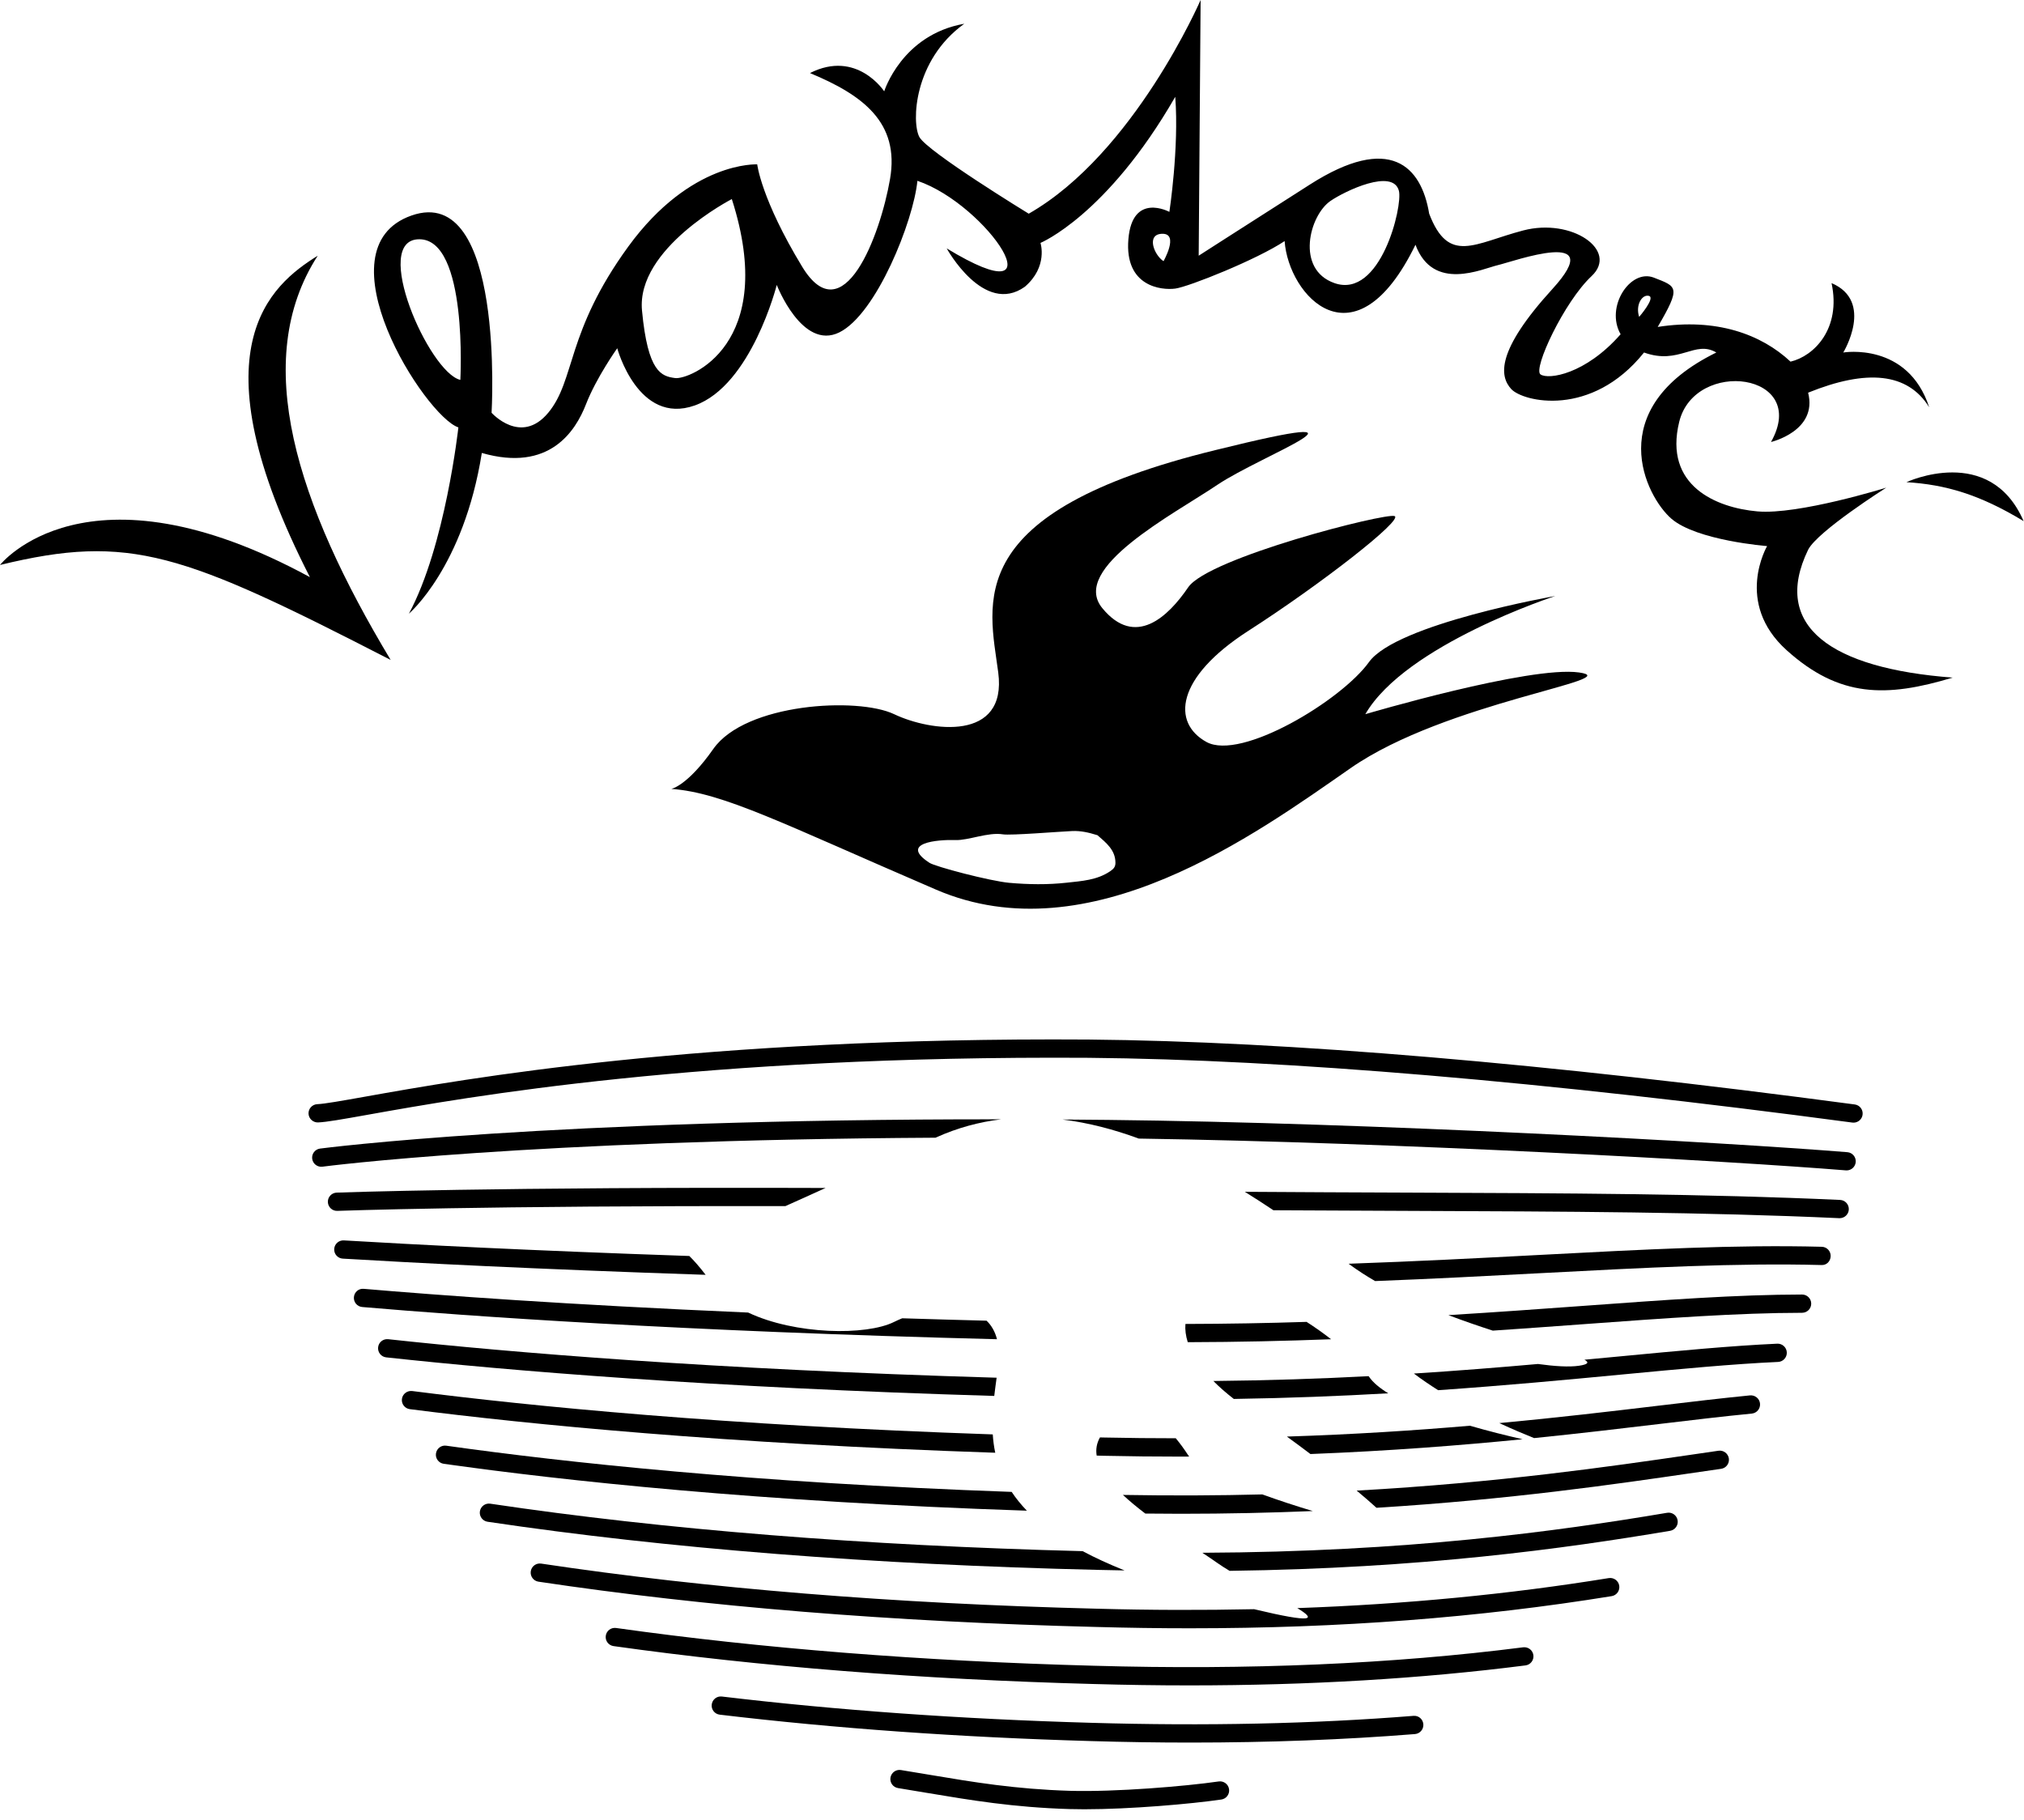
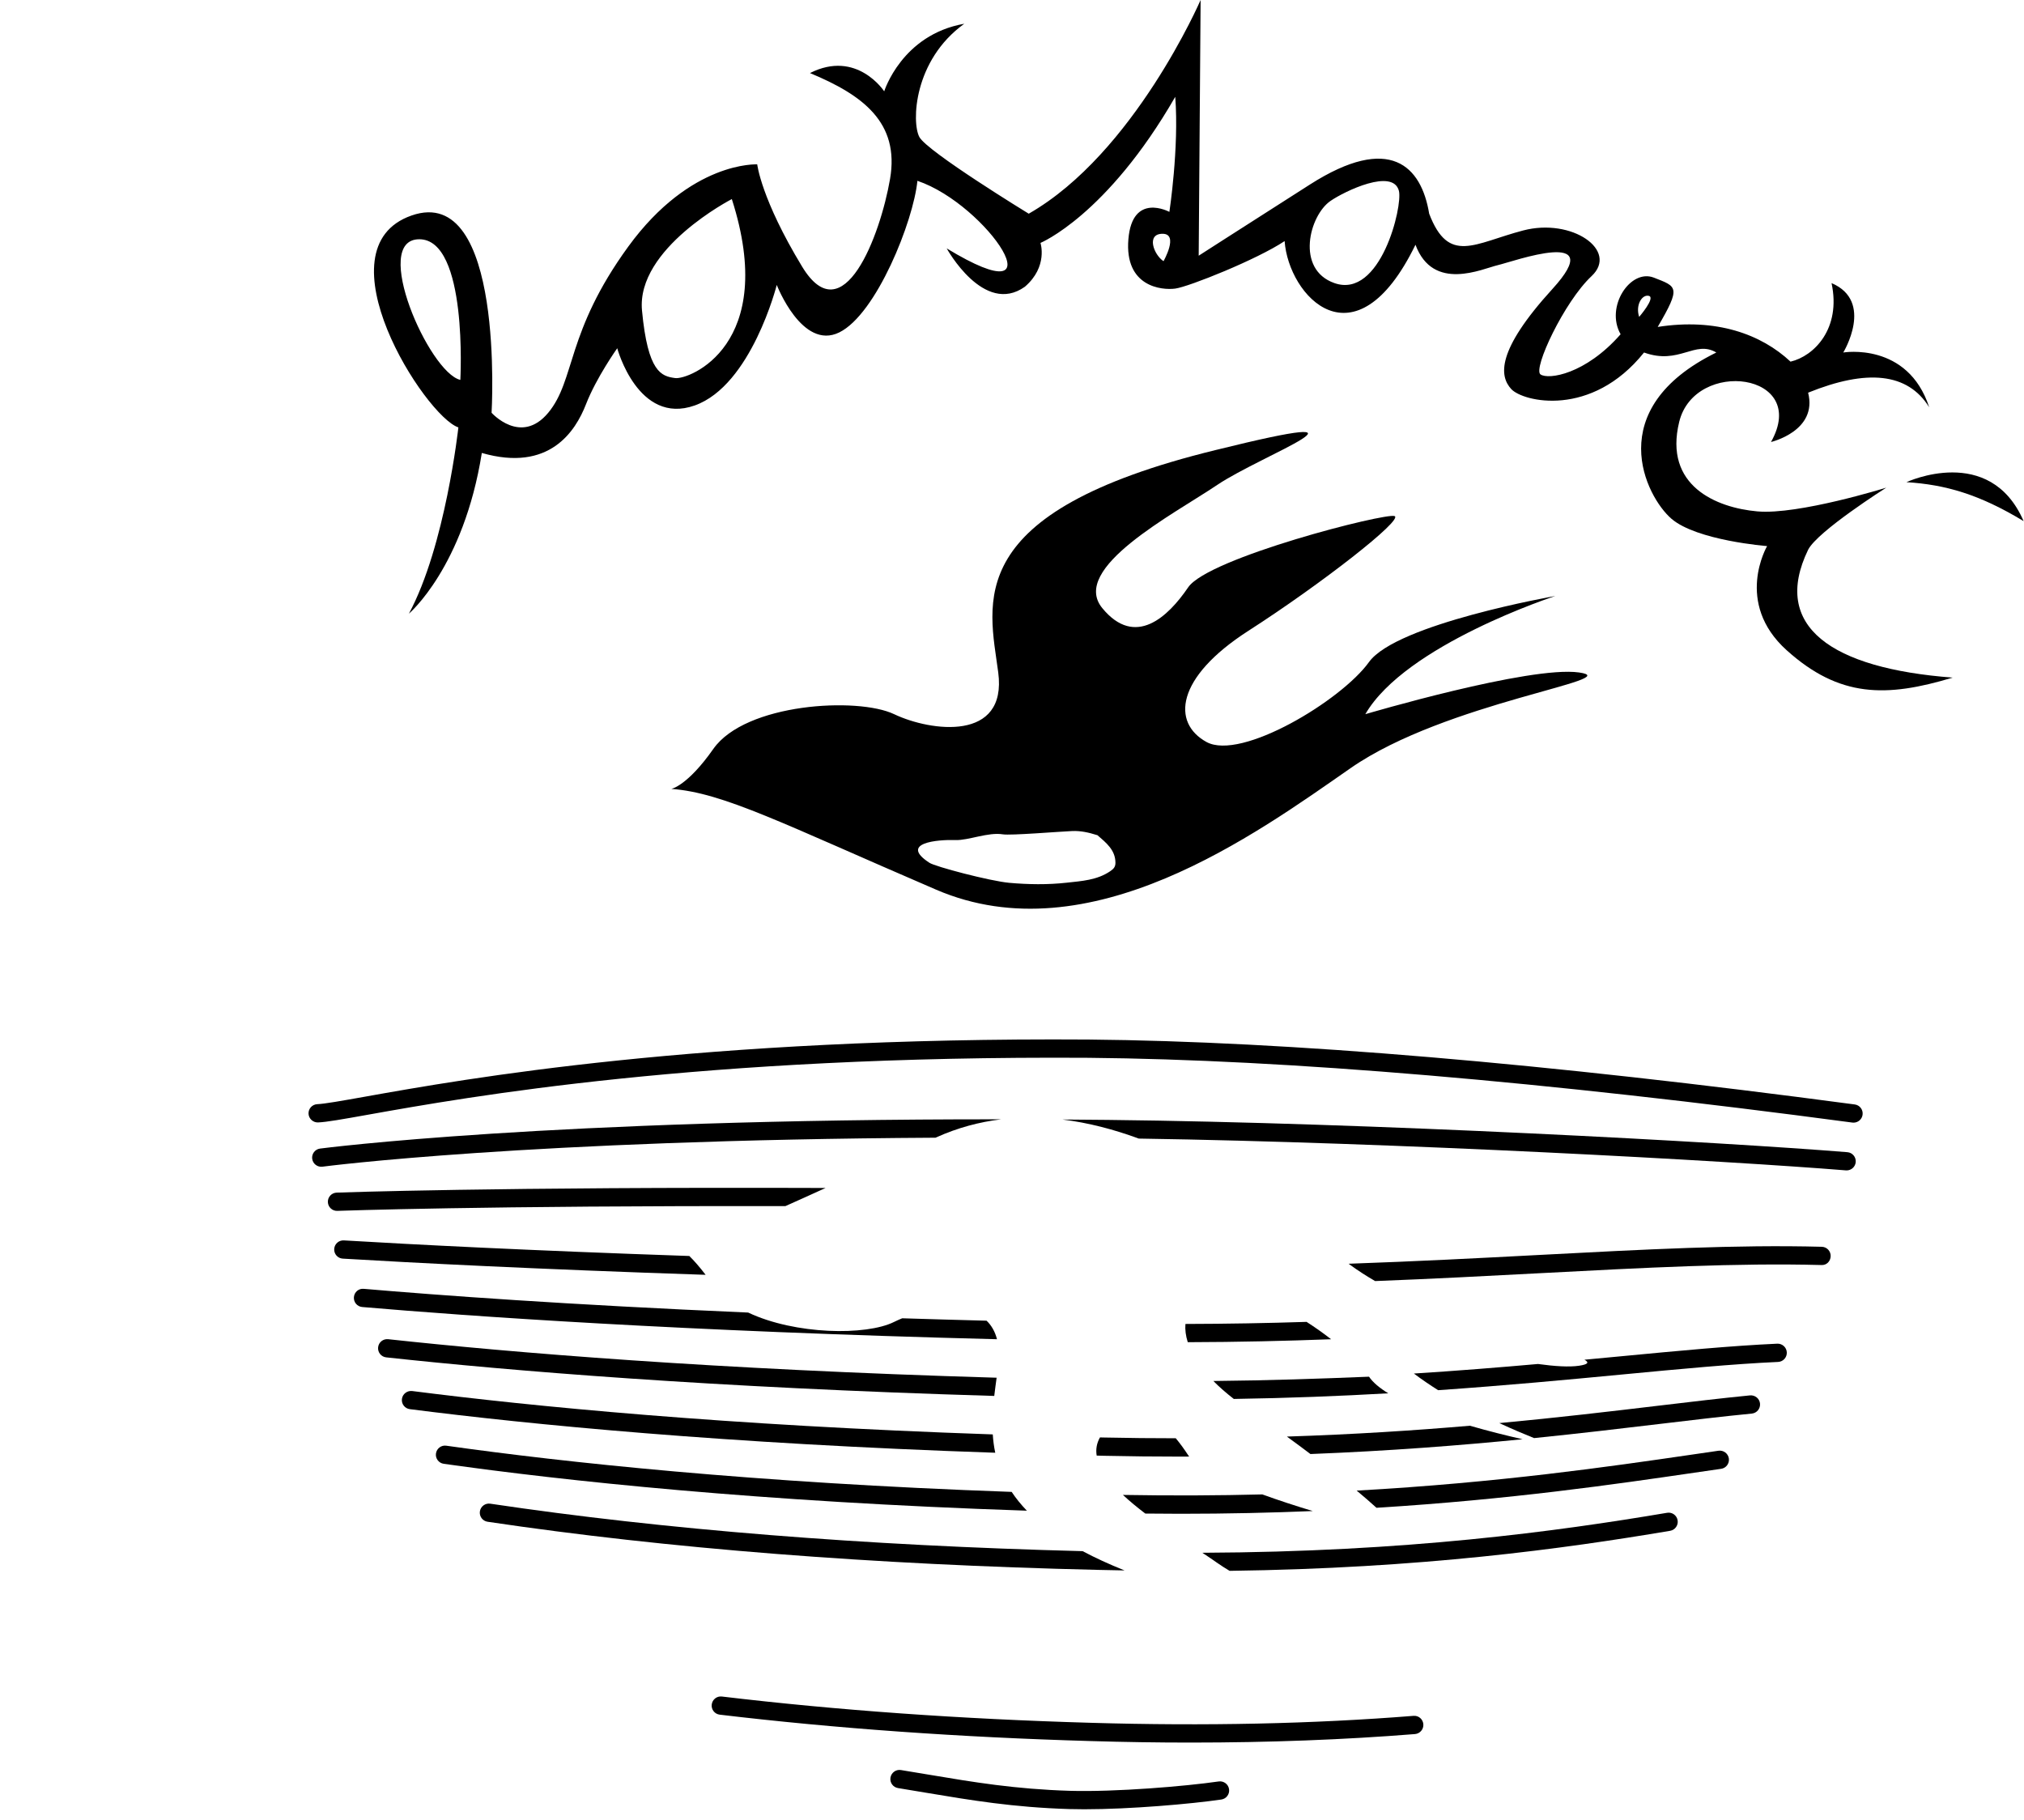
<svg xmlns="http://www.w3.org/2000/svg" width="100%" height="100%" viewBox="0 0 129 116" version="1.1" xml:space="preserve" style="fill-rule:evenodd;clip-rule:evenodd;stroke-linejoin:round;stroke-miterlimit:2;">
  <g transform="matrix(1,0,0,1,-471.409,-273.146)">
    <path d="M530.64,328.131C530.989,328.376 534.515,329.302 535.731,329.412C536.949,329.52 538.176,329.54 539.398,329.404C540.358,329.298 541.33,329.242 542.166,328.674C542.389,328.523 542.503,328.393 542.502,328.136C542.501,327.322 541.913,326.863 541.359,326.38C541.347,326.369 541.325,326.369 541.307,326.364C540.8,326.205 540.29,326.089 539.745,326.112C538.911,326.148 535.82,326.403 535.326,326.322C534.391,326.169 533.123,326.717 532.309,326.687C531.174,326.647 528.699,326.862 530.64,328.131ZM514.195,323.426C514.195,323.426 515.208,323.25 516.873,320.878C518.919,317.964 526.068,317.555 528.397,318.664C530.725,319.771 535.613,320.435 535.032,316.005C534.451,311.575 532.587,305.817 548.883,301.83C560.525,298.95 551.794,302.162 549,304.045C546.207,305.928 539.571,309.361 541.666,311.907C543.762,314.455 545.858,312.461 547.138,310.579C548.419,308.696 559.71,305.817 560.292,306.038C560.874,306.259 555.635,310.357 550.979,313.348C546.324,316.338 546.091,319.217 548.302,320.435C550.513,321.653 556.916,317.778 558.663,315.341C560.409,312.904 570.536,311.132 570.536,311.132C570.536,311.132 560.991,314.233 558.429,318.664C558.429,318.664 568.906,315.562 572.049,316.005C575.192,316.448 563.551,317.888 557.499,322.096C551.445,326.305 540.852,334.057 531.074,329.849C521.296,325.64 517.508,323.664 514.195,323.426Z" style="fill-rule:nonzero;" />
  </g>
  <g transform="matrix(1,0,0,1,-471.409,-273.146)">
-     <path d="M471.409,309.154C471.409,309.154 476.886,302.17 491.161,309.93C483.693,295.341 488.672,291.306 491.66,289.443C487.344,296.117 490.333,305.274 496.308,315.207C483.028,308.378 479.708,307.137 471.409,309.154Z" style="fill-rule:nonzero;" />
-   </g>
+     </g>
  <g transform="matrix(1,0,0,1,-471.409,-273.146)">
    <path d="M575.881,293.343C575.633,292.586 576.068,291.888 576.504,292.004C576.938,292.121 575.881,293.343 575.881,293.343ZM556.46,291.189C553.97,290.316 554.858,286.877 556.21,285.951C557.145,285.311 560.194,283.855 560.569,285.311C560.818,286.284 559.401,292.221 556.46,291.189ZM514.442,297.242C513.57,297.126 512.698,296.893 512.327,292.935C511.953,288.977 518.052,285.834 518.052,285.834C521.041,295.147 515.314,297.359 514.442,297.242ZM500.749,297.359C498.756,296.893 495.021,288.395 498.133,288.395C501.245,288.395 500.749,297.359 500.749,297.359ZM545.566,289.792C544.944,289.385 544.446,288.046 545.505,288.046C546.562,288.046 545.566,289.792 545.566,289.792ZM594.368,299.105C592.999,294.914 588.89,295.613 588.89,295.613C588.89,295.613 590.882,292.353 588.143,291.189C588.767,294.099 587.023,295.845 585.529,296.195C583.663,294.449 580.799,293.401 577.063,293.983C578.558,291.422 578.308,291.422 576.816,290.84C575.32,290.258 573.702,292.703 574.699,294.449C572.457,297.009 570.093,297.359 569.593,297.009C569.096,296.66 571.105,292.373 572.848,290.744C574.589,289.114 571.604,287.018 568.49,287.834C565.378,288.649 563.743,290.025 562.498,286.766C562,283.74 560.007,281.644 554.903,284.903C549.799,288.162 547.808,289.443 547.808,289.443L547.93,273.146C547.93,273.146 543.698,282.924 536.976,286.766C536.976,286.766 530.502,282.809 530.004,281.877C529.507,280.945 529.63,276.988 532.868,274.66C528.884,275.358 527.764,278.967 527.764,278.967C527.764,278.967 526.02,276.289 523.033,277.803C526.393,279.2 528.759,280.945 528.136,284.554C527.514,288.162 525.149,294.449 522.534,290.142C519.919,285.834 519.671,283.622 519.671,283.622C519.671,283.622 515.439,283.39 511.454,288.86C507.471,294.332 508.093,297.359 506.35,299.454C504.607,301.549 502.74,299.454 502.74,299.454C502.74,299.454 503.612,284.787 497.637,286.882C491.66,288.977 498.507,299.687 500.624,300.386C500.624,300.386 499.794,307.951 497.47,312.258C497.47,312.258 500.956,309.31 502.118,302.015C506.432,303.257 508.093,300.618 508.757,298.911C509.421,297.204 510.749,295.341 510.749,295.341C510.749,295.341 512.077,300.269 515.688,298.988C519.299,297.708 520.916,291.306 520.916,291.306C520.916,291.306 522.534,295.496 524.9,294.332C527.266,293.168 529.63,287.231 529.88,284.67C534.361,286.184 539.217,293.517 531.747,288.977C531.747,288.977 534.113,293.285 536.728,291.422C538.22,290.142 537.724,288.628 537.724,288.628C537.724,288.628 541.957,286.882 546.314,279.316C546.562,282.575 545.94,286.65 545.94,286.65C545.94,286.65 543.575,285.368 543.327,288.395C543.076,291.422 545.442,291.655 546.314,291.539C547.184,291.422 551.542,289.676 553.284,288.512C553.533,292.004 557.766,296.66 561.625,288.745C562.747,291.771 565.876,290.278 566.872,290.045C567.869,289.813 573.968,287.601 570.357,291.559C566.748,295.516 566.98,297.126 567.727,297.941C568.473,298.755 572.831,299.803 576.192,295.613C578.433,296.427 579.429,294.798 580.799,295.613C573.453,299.221 576.317,304.808 577.935,306.205C579.554,307.602 584.036,307.951 584.036,307.951C584.036,307.951 581.919,311.56 585.281,314.587C588.642,317.613 591.63,317.613 595.862,316.333C588.143,315.75 584.284,313.074 586.65,308.185C587.251,307 591.63,304.227 591.63,304.227C591.63,304.227 586.027,305.973 583.413,305.739C580.799,305.507 577.437,304.11 578.433,300.036C579.429,295.962 586.773,296.893 584.284,301.316C584.284,301.316 587.272,300.618 586.65,298.173C590.385,296.66 592.999,296.893 594.368,299.105Z" style="fill-rule:nonzero;" />
  </g>
  <g transform="matrix(1,0,0,1,-471.409,-273.146)">
    <path d="M592.917,303.877C592.917,303.877 598.228,301.395 600.385,306.36C597.564,304.653 595.407,304.032 592.917,303.877Z" style="fill-rule:nonzero;" />
  </g>
  <g transform="matrix(1,0,0,1,-471.409,-273.146)">
    <path d="M589.622,343.538C569.884,340.906 553.455,339.515 540.79,339.401C515.976,339.236 501.036,341.907 494.651,343.046C493.169,343.31 492.099,343.501 491.632,343.52C491.311,343.533 491.061,343.804 491.073,344.125C491.086,344.446 491.366,344.695 491.678,344.684C492.224,344.662 493.215,344.486 494.855,344.193C501.209,343.059 516.076,340.407 540.781,340.565C553.396,340.678 569.776,342.067 589.467,344.692C589.494,344.695 589.52,344.697 589.546,344.697C589.833,344.697 590.083,344.484 590.121,344.192C590.164,343.873 589.941,343.58 589.622,343.538Z" style="fill-rule:nonzero;" />
  </g>
  <g transform="matrix(1,0,0,1,-471.409,-273.146)">
    <path d="M535.213,344.485C506.344,344.461 491.96,346.33 491.807,346.35C491.489,346.392 491.265,346.685 491.307,347.003C491.349,347.322 491.644,347.546 491.961,347.504C492.105,347.484 505.04,345.802 531.035,345.657C531.049,345.651 531.061,345.646 531.074,345.64C532.442,345.02 533.827,344.656 535.213,344.485Z" style="fill-rule:nonzero;" />
  </g>
  <g transform="matrix(1,0,0,1,-471.409,-273.146)">
    <path d="M589.151,346.58C581.234,345.938 558.718,344.703 542.034,344.523C541.05,344.512 540.082,344.505 539.126,344.498C540.774,344.701 542.403,345.129 543.99,345.713C560.406,345.961 581.462,347.124 589.056,347.739C589.072,347.741 589.088,347.741 589.104,347.741C589.404,347.741 589.659,347.511 589.684,347.207C589.709,346.886 589.471,346.606 589.151,346.58Z" style="fill-rule:nonzero;" />
  </g>
  <g transform="matrix(1,0,0,1,-471.409,-273.146)">
    <path d="M492.866,349.157C492.544,349.169 492.293,349.439 492.306,349.761C492.317,350.082 492.593,350.335 492.909,350.32C493.027,350.317 502.257,349.981 521.463,350.018C522.247,349.67 523.099,349.284 524.026,348.861C503.054,348.787 492.99,349.152 492.866,349.157Z" style="fill-rule:nonzero;" />
  </g>
  <g transform="matrix(1,0,0,1,-471.409,-273.146)">
-     <path d="M561,350.32C571.224,350.36 580.054,350.393 588.635,350.786L588.662,350.786C588.971,350.786 589.229,350.543 589.243,350.231C589.257,349.91 589.009,349.638 588.689,349.623C580.083,349.229 571.242,349.195 561.005,349.156C557.68,349.143 554.283,349.13 550.748,349.105C551.373,349.492 551.98,349.886 552.571,350.281C555.455,350.299 558.251,350.31 561,350.32Z" style="fill-rule:nonzero;" />
-   </g>
+     </g>
  <g transform="matrix(1,0,0,1,-471.409,-273.146)">
    <path d="M559.053,354.794C562.742,354.652 566.229,354.468 569.527,354.294C576.288,353.938 582.129,353.631 587.49,353.772C587.832,353.795 588.078,353.528 588.087,353.206C588.096,352.884 587.842,352.617 587.521,352.609C582.112,352.465 576.252,352.775 569.466,353.132C565.687,353.331 561.658,353.541 557.364,353.69C557.409,353.722 557.455,353.757 557.499,353.789C557.983,354.143 558.507,354.477 559.053,354.794Z" style="fill-rule:nonzero;" />
  </g>
  <g transform="matrix(1,0,0,1,-471.409,-273.146)">
    <path d="M515.343,353.196C505.036,352.844 497.681,352.462 493.325,352.202C493.005,352.184 492.728,352.428 492.71,352.749C492.69,353.069 492.935,353.345 493.255,353.364C497.767,353.633 505.495,354.033 516.382,354.396C515.981,353.871 515.633,353.482 515.343,353.196Z" style="fill-rule:nonzero;" />
  </g>
  <g transform="matrix(1,0,0,1,-471.409,-273.146)">
    <path d="M528.911,357.166C528.73,357.241 528.557,357.317 528.397,357.397C526.622,358.284 522.086,358.218 519.094,356.801C507.523,356.301 499.305,355.694 494.594,355.289C494.268,355.256 493.992,355.498 493.965,355.818C493.938,356.139 494.174,356.42 494.495,356.448C501.145,357.021 514.765,357.993 534.953,358.501C534.824,358.003 534.595,357.613 534.288,357.32C532.441,357.272 530.646,357.221 528.911,357.166Z" style="fill-rule:nonzero;" />
  </g>
  <g transform="matrix(1,0,0,1,-471.409,-273.146)">
-     <path d="M572.255,357.548C577.586,357.158 582.192,356.821 586.265,356.816C586.587,356.815 586.848,356.555 586.847,356.233C586.847,355.912 586.586,355.652 586.265,355.652L586.264,355.652C582.148,355.656 577.525,355.995 572.17,356.386C569.567,356.577 566.736,356.78 563.722,356.964C564.686,357.33 565.642,357.659 566.552,357.953C568.551,357.819 570.453,357.68 572.255,357.548Z" style="fill-rule:nonzero;" />
-   </g>
+     </g>
  <g transform="matrix(1,0,0,1,-471.409,-273.146)">
    <path d="M547.111,358.69C550.311,358.682 553.354,358.611 556.248,358.502C555.756,358.119 555.23,357.746 554.684,357.395C552.219,357.475 549.641,357.522 546.962,357.528C546.933,357.89 546.981,358.279 547.111,358.69Z" style="fill-rule:nonzero;" />
  </g>
  <g transform="matrix(1,0,0,1,-471.409,-273.146)">
-     <path d="M550.046,362.307C553.553,362.253 556.82,362.123 559.887,361.948C559.343,361.612 558.914,361.258 558.663,360.889C558.656,360.878 558.645,360.867 558.638,360.856C555.553,361.017 552.261,361.13 548.743,361.163C549.114,361.539 549.548,361.921 550.046,362.307Z" style="fill-rule:nonzero;" />
+     <path d="M550.046,362.307C553.553,362.253 556.82,362.123 559.887,361.948C559.343,361.612 558.914,361.258 558.663,360.889C555.553,361.017 552.261,361.13 548.743,361.163C549.114,361.539 549.548,361.921 550.046,362.307Z" style="fill-rule:nonzero;" />
  </g>
  <g transform="matrix(1,0,0,1,-471.409,-273.146)">
    <path d="M572.049,360.191C571.422,360.284 570.501,360.227 569.432,360.079C566.963,360.298 564.331,360.509 561.523,360.688C562.018,361.06 562.538,361.414 563.069,361.749C567.366,361.451 571.252,361.087 574.764,360.752C578.561,360.391 581.84,360.08 584.737,359.948C585.057,359.933 585.306,359.661 585.291,359.34C585.278,359.019 584.999,358.77 584.684,358.785C581.759,358.918 578.467,359.231 574.655,359.594C573.919,359.664 573.161,359.735 572.394,359.807C572.706,359.98 572.636,360.103 572.049,360.191Z" style="fill-rule:nonzero;" />
  </g>
  <g transform="matrix(1,0,0,1,-471.409,-273.146)">
    <path d="M496.149,358.499C495.828,358.465 495.542,358.695 495.508,359.015C495.474,359.335 495.704,359.622 496.024,359.657C503.884,360.51 516.708,361.579 534.778,362.115C534.824,361.721 534.877,361.334 534.929,360.954C516.836,360.421 504.006,359.352 496.149,358.499Z" style="fill-rule:nonzero;" />
  </g>
  <g transform="matrix(1,0,0,1,-471.409,-273.146)">
    <path d="M541.516,364.759C541.305,365.132 541.24,365.519 541.307,365.918C541.472,365.922 541.63,365.927 541.796,365.93C543.439,365.966 545.033,365.982 546.586,365.982C546.795,365.982 546.997,365.979 547.204,365.979C547.182,365.95 547.155,365.922 547.138,365.894C546.9,365.528 546.635,365.157 546.347,364.813C544.875,364.812 543.374,364.8 541.821,364.766C541.718,364.764 541.62,364.761 541.516,364.759Z" style="fill-rule:nonzero;" />
  </g>
  <g transform="matrix(1,0,0,1,-471.409,-273.146)">
    <path d="M497.677,361.802C497.363,361.767 497.067,361.987 497.026,362.307C496.985,362.625 497.21,362.916 497.529,362.958C505.183,363.937 517.586,365.154 534.841,365.736C534.758,365.345 534.708,364.955 534.683,364.567C517.575,363.984 505.276,362.774 497.677,361.802Z" style="fill-rule:nonzero;" />
  </g>
  <g transform="matrix(1,0,0,1,-471.409,-273.146)">
    <path d="M577.132,363.907C579.268,363.652 581.284,363.412 583.061,363.24C583.381,363.208 583.615,362.923 583.584,362.603C583.553,362.284 583.272,362.054 582.948,362.08C581.159,362.255 579.136,362.496 576.994,362.751C574.053,363.101 570.719,363.496 566.968,363.846C567.818,364.24 568.581,364.561 569.184,364.802C572.1,364.506 574.744,364.192 577.132,363.907Z" style="fill-rule:nonzero;" />
  </g>
  <g transform="matrix(1,0,0,1,-471.409,-273.146)">
    <path d="M553.429,364.705C553.939,365.075 554.44,365.448 554.93,365.818C559.975,365.621 564.464,365.269 568.45,364.875C567.498,364.659 566.313,364.367 565.093,364.014C561.57,364.316 557.693,364.568 553.429,364.705Z" style="fill-rule:nonzero;" />
  </g>
  <g transform="matrix(1,0,0,1,-471.409,-273.146)">
    <path d="M542.98,368.424C543.41,368.827 543.894,369.224 544.405,369.612C545.165,369.62 545.919,369.626 546.659,369.626C549.634,369.626 552.433,369.561 555.079,369.452C554.019,369.133 552.91,368.772 551.864,368.392C549.071,368.463 546.111,368.478 542.98,368.424Z" style="fill-rule:nonzero;" />
  </g>
  <g transform="matrix(1,0,0,1,-471.409,-273.146)">
    <path d="M499.853,365.287C499.534,365.24 499.241,365.463 499.195,365.782C499.15,366.1 499.372,366.395 499.69,366.44C507.311,367.516 519.744,368.859 536.856,369.429C536.476,369.032 536.154,368.633 535.888,368.231C519.346,367.645 507.294,366.337 499.853,365.287Z" style="fill-rule:nonzero;" />
  </g>
  <g transform="matrix(1,0,0,1,-471.409,-273.146)">
    <path d="M579.403,367.007L581.105,366.76C581.423,366.715 581.644,366.419 581.598,366.101C581.552,365.783 581.254,365.562 580.938,365.608L579.235,365.856C573.973,366.623 566.941,367.643 557.877,368.149C558.356,368.549 558.781,368.917 559.139,369.244C567.678,368.716 574.349,367.745 579.403,367.007Z" style="fill-rule:nonzero;" />
  </g>
  <g transform="matrix(1,0,0,1,-471.409,-273.146)">
    <path d="M502.657,368.983C502.34,368.935 502.043,369.154 501.995,369.472C501.948,369.791 502.168,370.087 502.485,370.134C513.905,371.836 527.012,372.868 541.44,373.203C541.997,373.218 542.536,373.225 543.082,373.236C542.083,372.836 541.194,372.426 540.411,372.008C526.45,371.649 513.745,370.635 502.657,368.983Z" style="fill-rule:nonzero;" />
  </g>
  <g transform="matrix(1,0,0,1,-471.409,-273.146)">
    <path d="M549.777,373.263C562.006,373.104 571.065,371.857 577.855,370.711C578.173,370.657 578.386,370.357 578.332,370.04C578.279,369.724 577.98,369.508 577.662,369.563C570.601,370.755 561.065,372.054 548.04,372.111C548.389,372.342 548.718,372.562 549,372.763C549.225,372.922 549.49,373.09 549.777,373.263Z" style="fill-rule:nonzero;" />
  </g>
  <g transform="matrix(1,0,0,1,-471.409,-273.146)">
-     <path d="M551.339,375.707C548.076,375.775 544.739,375.771 541.293,375.675C528.347,375.351 516.439,374.383 505.9,372.801C505.581,372.754 505.285,372.972 505.238,373.291C505.191,373.609 505.41,373.905 505.726,373.953C516.314,375.542 528.27,376.513 541.261,376.839C543.286,376.895 545.276,376.924 547.236,376.924C556.82,376.924 565.668,376.247 574.129,374.875C574.447,374.824 574.662,374.524 574.611,374.207C574.56,373.89 574.262,373.675 573.943,373.725C567.597,374.756 561.029,375.389 554.091,375.638C555.291,376.363 555.189,376.628 551.339,375.707Z" style="fill-rule:nonzero;" />
-   </g>
+     </g>
  <g transform="matrix(1,0,0,1,-471.409,-273.146)">
-     <path d="M568.488,378.136C560.169,379.2 550.96,379.595 541.117,379.311C530.172,379.017 519.929,378.207 510.676,376.905C510.353,376.861 510.062,377.082 510.018,377.401C509.973,377.719 510.194,378.014 510.513,378.059C519.81,379.366 530.097,380.179 541.084,380.475C543.154,380.534 545.194,380.564 547.207,380.564C554.822,380.564 562.007,380.138 568.636,379.29C568.955,379.25 569.18,378.958 569.14,378.639C569.099,378.32 568.808,378.097 568.488,378.136Z" style="fill-rule:nonzero;" />
-   </g>
+     </g>
  <g transform="matrix(1,0,0,1,-471.409,-273.146)">
    <path d="M561.499,382.505C555.121,383.015 548.205,383.162 540.941,382.948C532.665,382.711 524.752,382.147 517.417,381.273C517.098,381.234 516.81,381.463 516.771,381.783C516.732,382.102 516.961,382.391 517.28,382.429C524.648,383.307 532.597,383.873 540.907,384.111C543.07,384.176 545.202,384.208 547.3,384.208C552.286,384.208 557.072,384.027 561.592,383.666C561.912,383.64 562.151,383.359 562.126,383.039C562.1,382.719 561.825,382.476 561.499,382.505Z" style="fill-rule:nonzero;" />
  </g>
  <g transform="matrix(1,0,0,1,-471.409,-273.146)">
    <path d="M549.083,386.686C546.979,386.992 542.51,387.367 539.601,387.283C536.105,387.176 533.451,386.731 530.642,386.259C530.049,386.16 529.448,386.059 528.83,385.959C528.514,385.906 528.215,386.125 528.163,386.442C528.112,386.759 528.328,387.058 528.646,387.108C529.261,387.207 529.858,387.308 530.449,387.408C533.299,387.885 535.99,388.337 539.566,388.446C539.867,388.455 540.185,388.459 540.516,388.459C543.443,388.459 547.322,388.119 549.251,387.838C549.569,387.791 549.789,387.496 549.743,387.178C549.697,386.86 549.401,386.64 549.083,386.686Z" style="fill-rule:nonzero;" />
  </g>
</svg>